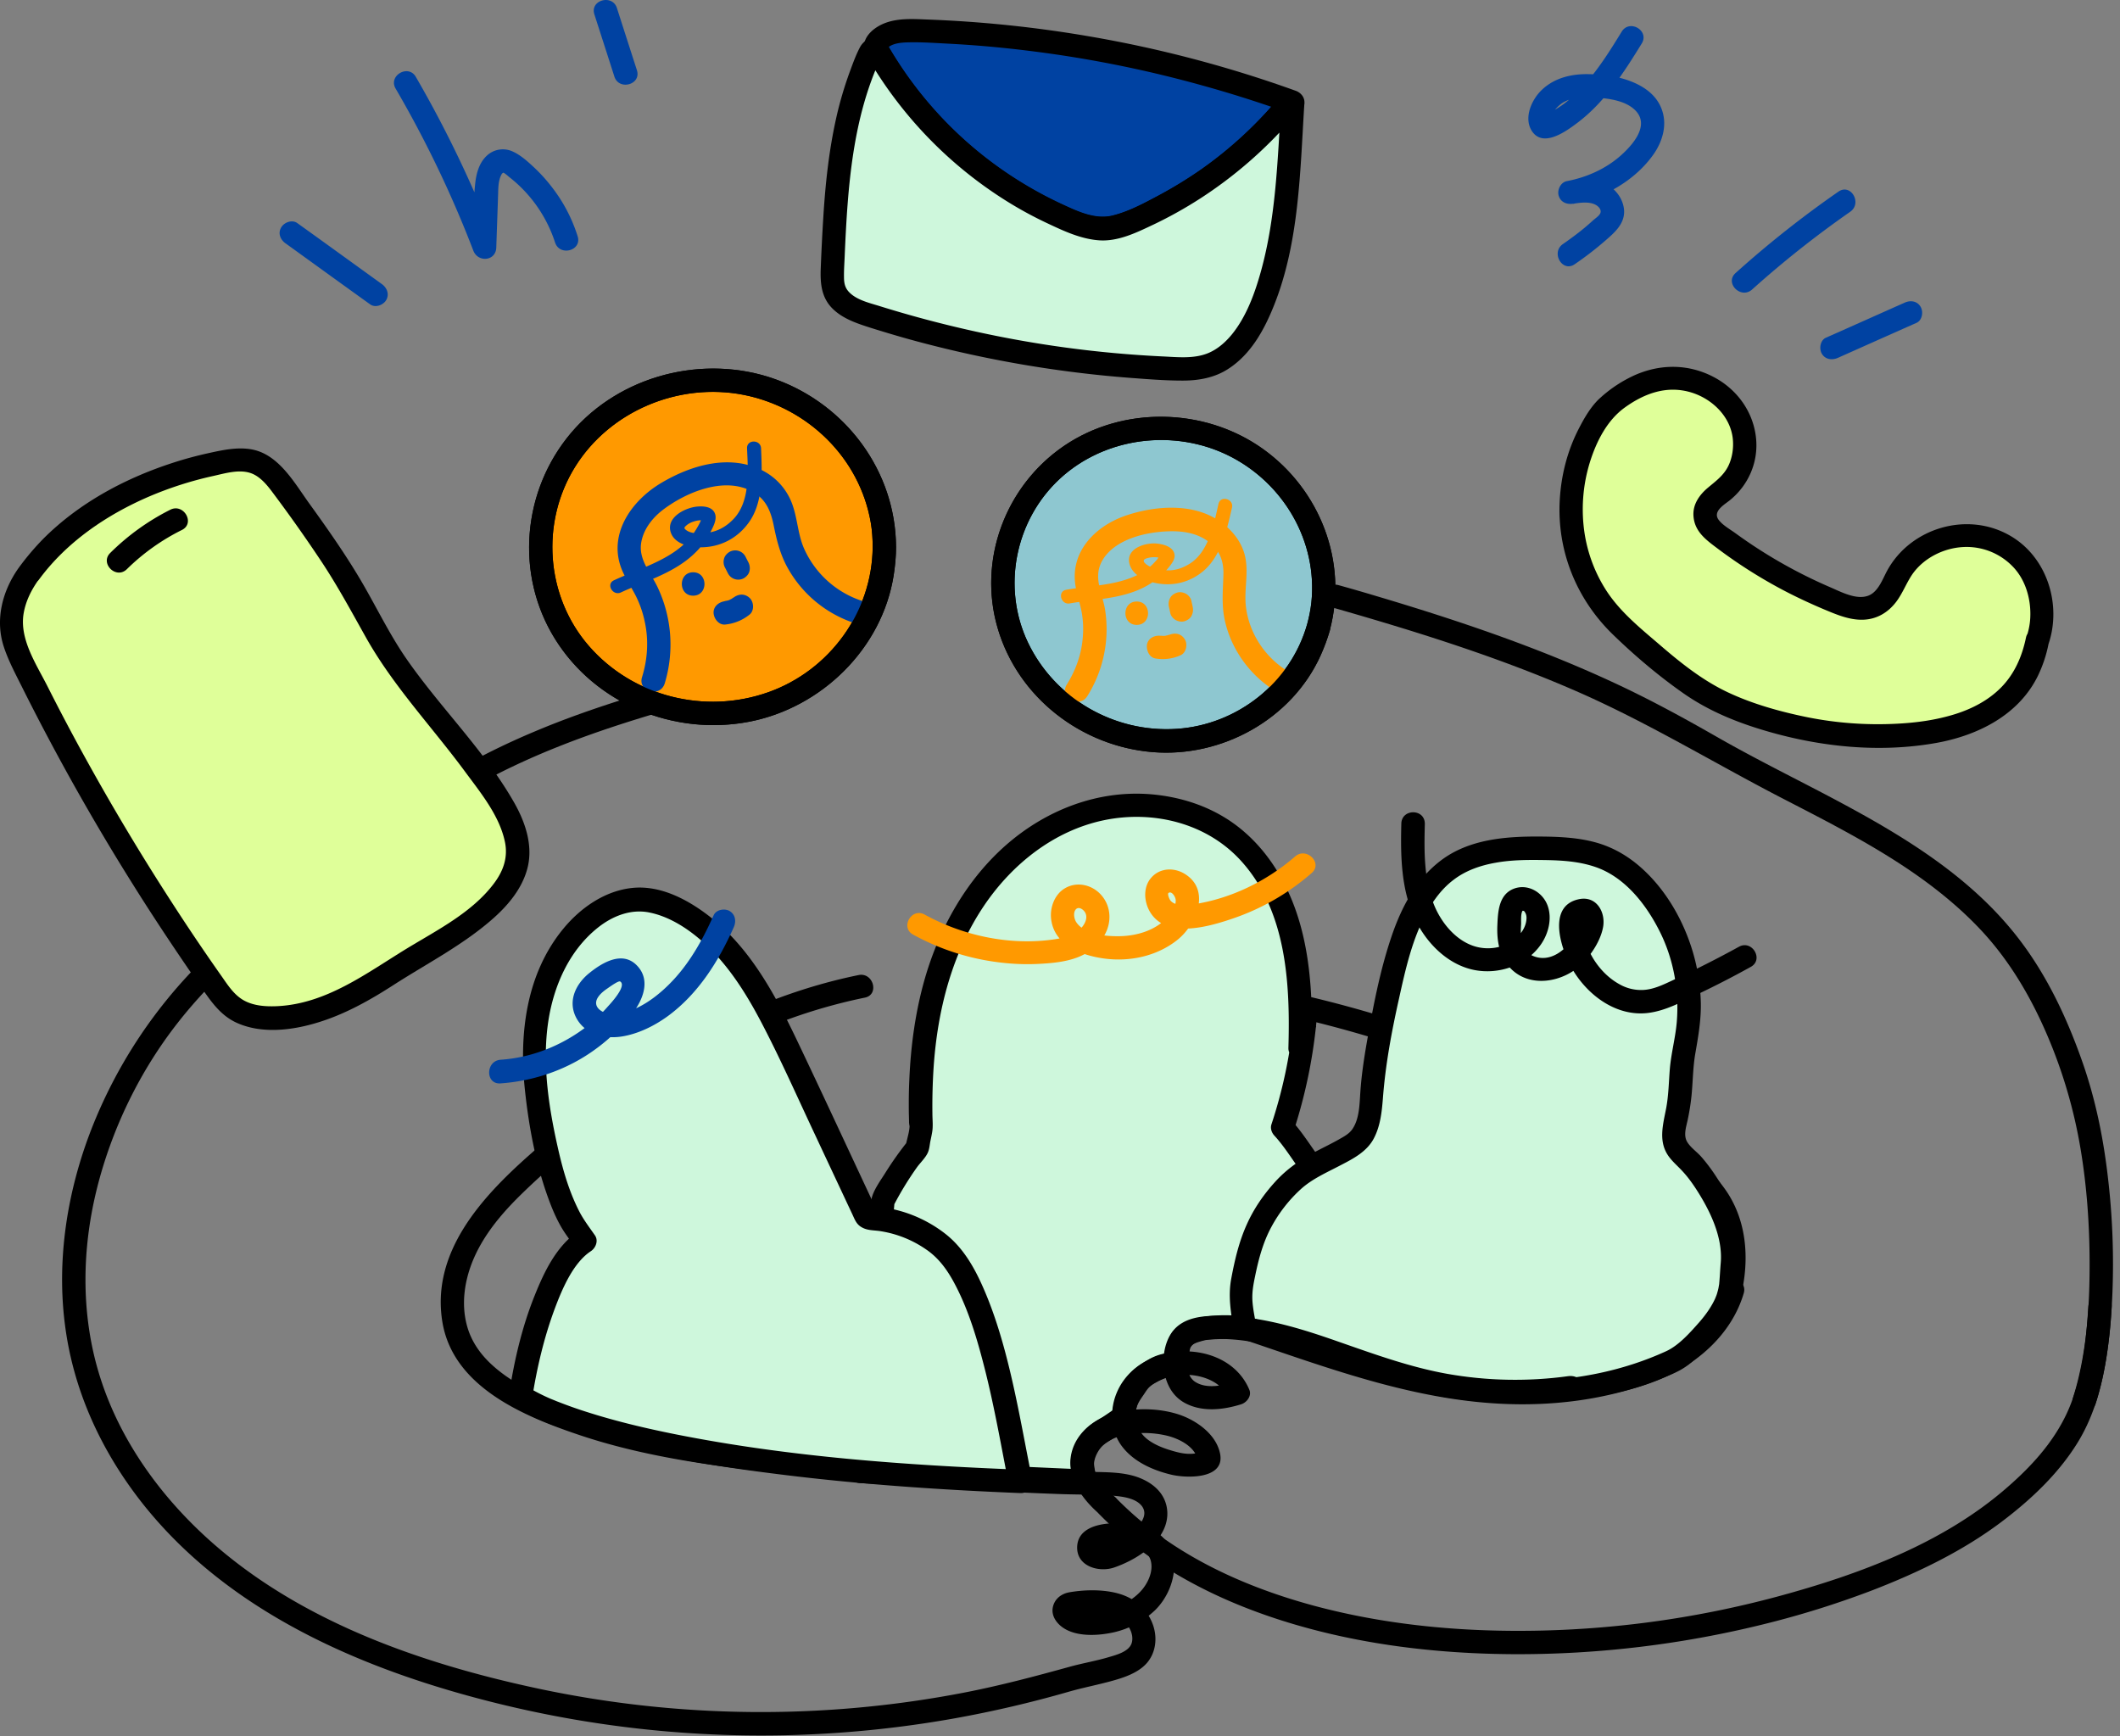
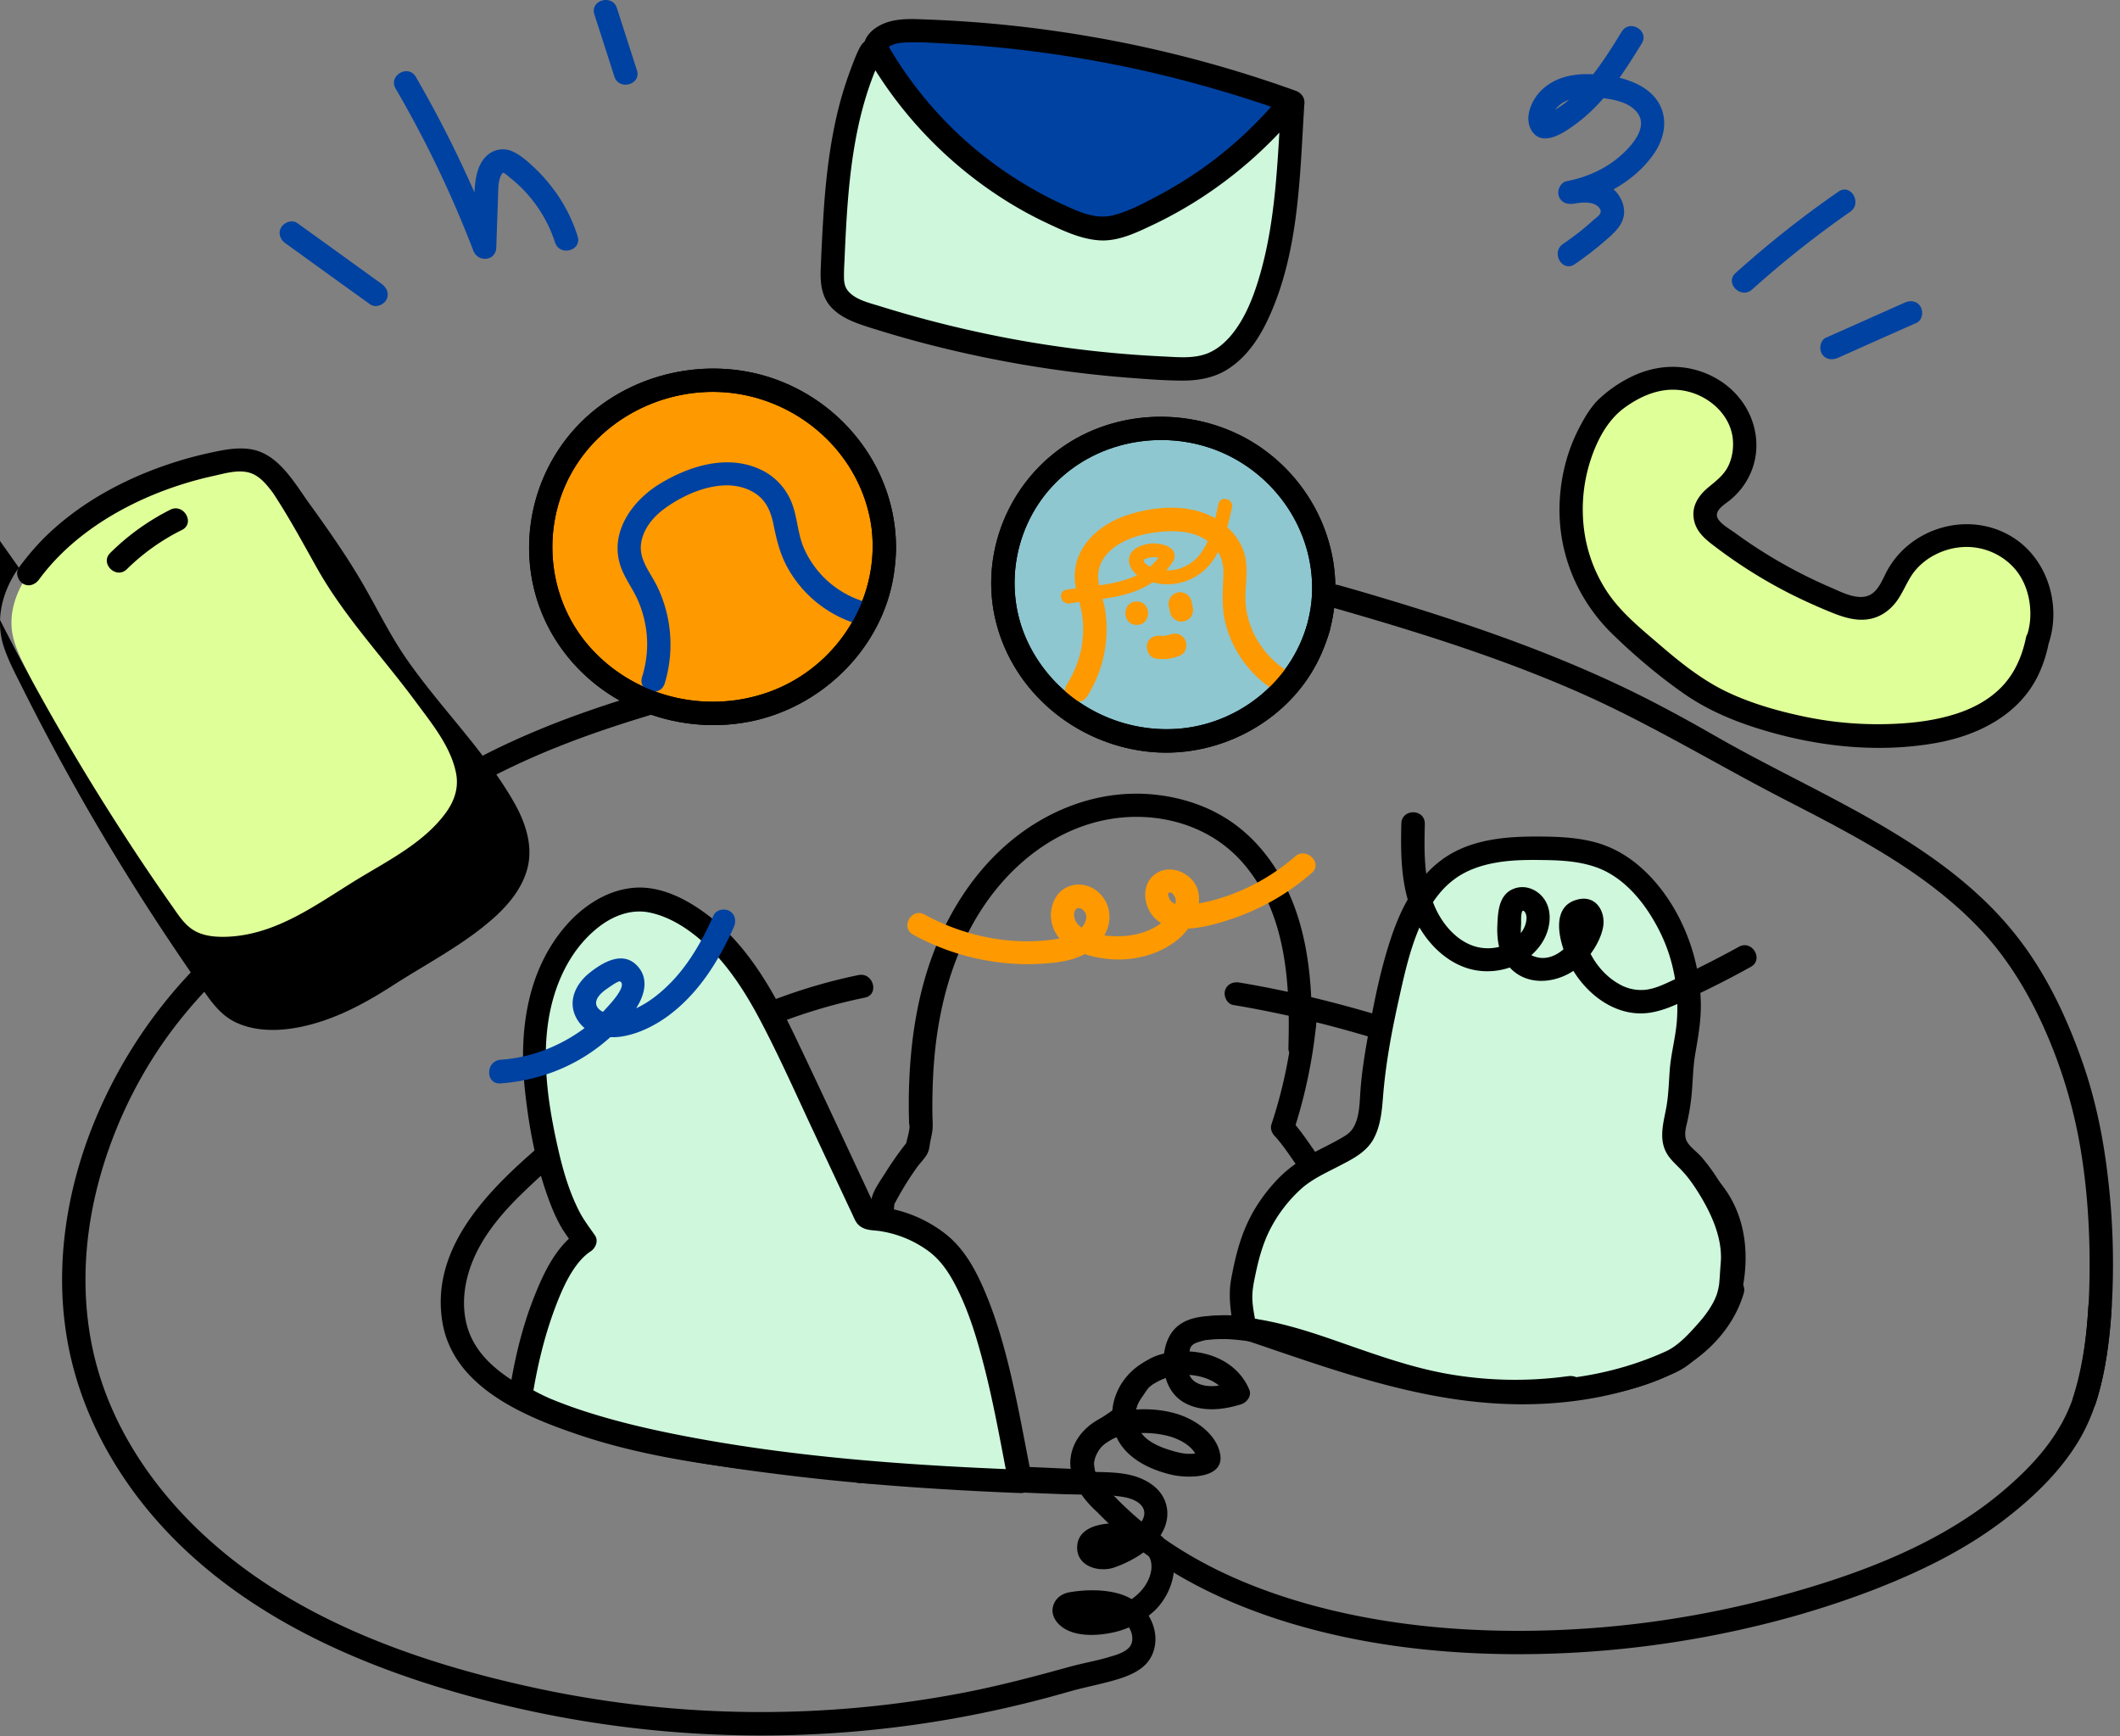
<svg xmlns="http://www.w3.org/2000/svg" width="149" height="122" fill="none">
  <rect width="100%" height="100%" fill="#808080" stroke="none" />
  <path d="M110.946 98.341c2.562-.357 5.181-.901 7.423-2.272 1.943-1.192 3.538-2.976 4.186-5.182.3-1.014-1.286-1.455-1.586-.441-1.304 4.469-6.428 5.745-10.454 6.309-.442.065-.676.62-.573 1.014.132.478.563.638 1.004.572ZM51.212 47.016c-4.58 1.258-9.178 2.516-13.57 4.365-2.29.958-4.514 2.066-6.625 3.37-2.046 1.268-3.96 2.742-5.931 4.131-3.839 2.713-7.705 5.455-11.027 8.787a34.134 34.134 0 0 0-7.64 11.698C4.73 83.713 3.962 88.5 4.572 93.148c.6 4.638 2.58 8.891 5.471 12.543 6.138 7.726 15.644 11.735 24.982 14.035a77.347 77.347 0 0 0 32.086 1.032 80.269 80.269 0 0 0 8.005-1.868c.948-.272 1.914-.46 2.862-.713.91-.244 1.99-.573 2.628-1.305.657-.761.75-1.831.403-2.751-.403-1.061-1.23-1.774-2.308-2.103-1.089-.328-2.393-.31-3.51-.122-.582.094-1.06.451-1.192 1.042-.14.657.32 1.23.854 1.54.967.563 2.384.469 3.435.235a6.209 6.209 0 0 0 2.89-1.549c1.492-1.465 2.046-4.225.047-5.53-.929-.61-2.13-.638-3.2-.573-1.004.066-2.271.413-2.318 1.634-.056 1.389 1.53 1.831 2.6 1.464 1.004-.347 2.036-.92 2.787-1.68.713-.723 1.135-1.699.873-2.723-.263-1.013-1.117-1.633-2.056-1.962-1.023-.347-2.14-.328-3.2-.356a309.11 309.11 0 0 1-4.082-.141 252.632 252.632 0 0 1-16.855-1.268c-5.114-.553-10.285-1.22-15.165-2.938-2.112-.742-4.383-1.652-6.053-3.192-.807-.742-1.436-1.643-1.727-2.704-.3-1.07-.272-2.206-.019-3.285.554-2.366 2.102-4.29 3.81-5.962 1.718-1.68 3.576-3.239 5.48-4.713 3.698-2.863 7.743-5.379 12.088-7.135a38.178 38.178 0 0 1 6.598-1.99c1.032-.206.6-1.793-.441-1.586-8.794 1.793-16.546 6.797-23.171 12.674-3.35 2.976-6.86 6.806-6.09 11.66.731 4.618 5.752 6.684 9.656 7.998 4.617 1.549 9.479 2.178 14.302 2.722a247.703 247.703 0 0 0 15.654 1.258c1.332.066 2.665.123 3.988.169 1.192.038 2.393.019 3.576.113.647.056 1.576.169 1.999.732.431.582-.047 1.221-.498 1.615-.666.592-1.492.93-2.318 1.183-.01 0-.122-.038-.103-.047 0 0 .019.207.01.197.018.019.15-.037.215-.056.413-.122.901-.094 1.323-.085.77.01 1.755.16 1.99 1.024.206.769-.225 1.652-.75 2.196-.667.695-1.596 1.127-2.544 1.277a4.668 4.668 0 0 1-1.305.019c-.187-.028-.403-.131-.581-.141-.216-.009-.085-.375-.188.169-.066.338-.075.272.197.254.995-.075 2.159-.188 3.069.338.525.3.938 1.032.77 1.652-.179.657-1.183.882-1.746 1.051-.854.244-1.727.395-2.581.629-2.478.686-4.955 1.343-7.48 1.831a75.206 75.206 0 0 1-29.89-.282c-8.896-1.896-18.074-5.182-24.568-11.81-2.881-2.938-5.19-6.496-6.363-10.467-1.239-4.187-1.154-8.666-.103-12.88 1.05-4.188 2.993-8.206 5.659-11.614 2.674-3.426 6.043-6.233 9.525-8.806 1.746-1.295 3.538-2.544 5.312-3.802 1.867-1.323 3.697-2.685 5.677-3.83 3.951-2.281 8.23-3.858 12.576-5.173 2.017-.61 4.044-1.164 6.072-1.718 1.032-.253.6-1.83-.423-1.558Z" fill="black" />
  <path d="M20.062 17.097c1.98 1.427 3.96 2.863 5.95 4.29.356.263.91.066 1.126-.29.244-.414.066-.864-.291-1.127-1.98-1.427-3.96-2.864-5.95-4.29-.356-.263-.91-.066-1.126.29-.253.414-.075.864.29 1.127Zm7.743-10.872a78.32 78.32 0 0 1 5.462 11.388c.32.845 1.577.751 1.614-.216.038-1.201.085-2.412.123-3.614.018-.46 0-.976.187-1.408.028-.066.075-.17.132-.207.047-.037.093-.037.028-.037.094 0 .375.262.46.328a9.571 9.571 0 0 1 3.2 4.581c.328 1.005 1.914.573 1.586-.44a10.99 10.99 0 0 0-1.727-3.343 11.551 11.551 0 0 0-1.276-1.436c-.45-.423-.967-.902-1.54-1.164a1.648 1.648 0 0 0-1.876.319c-.517.507-.704 1.23-.78 1.924-.159 1.474-.121 2.995-.168 4.488.535-.075 1.08-.15 1.614-.216a81.548 81.548 0 0 0-5.621-11.773c-.526-.91-1.952-.084-1.418.826Zm13.968-5.22c.469 1.455.938 2.91 1.407 4.375.32 1.005 1.905.573 1.586-.441-.469-1.455-.938-2.91-1.407-4.375-.32-.995-1.905-.563-1.586.441Zm72.204 1.22c-.723 1.183-1.464 2.366-2.356 3.427-.441.516-.92 1.004-1.436 1.436a6.328 6.328 0 0 1-.769.545 4.159 4.159 0 0 1-.441.253c-.085.047-.169.094-.263.132-.207.075-.169.093.094.065l.291.291c-.244-.338.478-.995.722-1.145.591-.366 1.295-.413 1.971-.385 1.032.038 2.515.16 3.238 1.014.891 1.06-.366 2.413-1.145 3.098-1.061.93-2.384 1.511-3.764 1.774-.431.085-.685.61-.572 1.014.131.47.572.639 1.014.573.469-.066 1.051-.16 1.501.037.235.094.526.357.413.63-.084.197-.385.384-.535.525a17.43 17.43 0 0 1-.638.554c-.469.385-.957.742-1.455 1.089-.863.591-.047 2.018.826 1.418a23.297 23.297 0 0 0 2.168-1.672c.648-.563 1.361-1.182 1.304-2.121-.056-.807-.61-1.54-1.342-1.878-.854-.394-1.783-.281-2.684-.16.151.526.291 1.052.442 1.587 2.186-.403 4.354-1.643 5.649-3.473.685-.977 1.014-2.207.516-3.333-.394-.901-1.21-1.455-2.102-1.803-.938-.366-1.999-.497-2.994-.506-1.173-.02-2.346.253-3.228 1.07-.741.676-1.351 2.009-.723 2.948.77 1.136 2.309.056 3.088-.526 1.99-1.465 3.341-3.568 4.617-5.642.563-.911-.854-1.737-1.407-.836Zm9.164 18.122a71.65 71.65 0 0 1 6.897-5.464c.864-.6.047-2.018-.825-1.417a73.074 73.074 0 0 0-7.226 5.717c-.798.704.366 1.868 1.154 1.164Zm6.029 4.803c1.839-.818 3.678-1.644 5.527-2.46.404-.179.498-.77.291-1.127-.244-.413-.713-.479-1.126-.291-1.839.817-3.679 1.643-5.528 2.46-.403.178-.497.77-.29 1.126.244.413.722.47 1.126.291Z" fill="#0042A2" />
  <path d="M143.188 45.046c.835-2.375.066-5.924-3.219-7.107-2.318-.835-5.152.141-6.438 2.244-.516.854-.863 1.906-1.745 2.356-.854.432-1.887.122-2.778-.244a34.814 34.814 0 0 1-8.578-4.975 1.567 1.567 0 0 1-.553-.827c-.282-1.07.741-1.586 1.445-2.196 1.361-1.192 1.67-3.352.854-4.966-.817-1.615-2.581-2.648-4.383-2.751-1.802-.113-3.509.873-4.87 2.065-3.285 3.915-3.332 10.177-.113 14.138.817 1.005 1.793 1.86 2.778 2.704 1.586 1.37 3.191 2.741 5.058 3.69 1.427.732 2.966 1.192 4.505 1.624a25.649 25.649 0 0 0 8.061.901c4.815-.216 9.019-1.784 9.976-6.656Z" fill="#DFFF99" />
  <path d="M143.975 45.262c.939-2.77-.094-6.093-2.665-7.595-3.003-1.765-7.029-.592-8.681 2.45-.328.61-.638 1.512-1.351 1.756-.826.29-1.877-.272-2.619-.592a34.427 34.427 0 0 1-6.691-3.811c-.375-.272-.882-.554-1.163-.92-.451-.582.319-1.042.732-1.361 1.351-1.07 2.074-2.732 1.876-4.46-.206-1.812-1.332-3.36-2.937-4.215-1.764-.939-3.735-.957-5.556-.16a9.284 9.284 0 0 0-2.458 1.615c-.639.573-1.127 1.427-1.511 2.178-.789 1.54-1.22 3.22-1.324 4.948-.215 3.605 1.164 7.013 3.745 9.51 1.52 1.474 3.181 2.882 4.908 4.093 1.774 1.248 3.745 2.056 5.828 2.666 3.866 1.136 8.005 1.559 11.993.845 2.91-.526 5.781-1.953 7.133-4.722a9.243 9.243 0 0 0 .741-2.225c.207-1.033-1.37-1.474-1.586-.441-.272 1.314-.807 2.544-1.755 3.501-.882.892-2.017 1.484-3.209 1.86-1.37.431-2.797.619-4.223.684a25.238 25.238 0 0 1-6.119-.45c-1.905-.385-3.885-.93-5.65-1.765-1.792-.845-3.331-2.084-4.823-3.37-1.38-1.183-2.835-2.357-3.801-3.915a10.34 10.34 0 0 1-1.492-4.272 11.209 11.209 0 0 1 .422-4.6c.45-1.445 1.201-2.948 2.449-3.849 1.417-1.023 3.022-1.596 4.749-1.042 1.417.46 2.656 1.652 2.844 3.183.075.647-.019 1.352-.301 1.943-.328.676-.873 1.07-1.436 1.54-.591.497-1.069 1.154-1.023 1.962.057 1.07.808 1.652 1.596 2.243a34.443 34.443 0 0 0 4.899 3.098c.872.451 1.764.864 2.674 1.249.854.357 1.765.751 2.712.732.986-.018 1.793-.497 2.375-1.267.45-.601.704-1.305 1.126-1.925.788-1.136 2.186-1.84 3.557-1.915a4.506 4.506 0 0 1 3.65 1.53c.77.892 1.108 2.103 1.089 3.249a4.771 4.771 0 0 1-.282 1.567c-.366 1.042 1.22 1.474 1.558.47Z" fill="black" />
  <path d="M90.853 7.172a85.034 85.034 0 0 0-26.436-5.004c-1.051-.028-2.29.056-2.863.93l-.018.234c3.012 5.38 7.855 9.707 13.542 12.101.854.357 1.764.686 2.693.62.666-.047 1.304-.291 1.914-.554a29.065 29.065 0 0 0 10.511-7.717" fill="#0042A2" />
  <path d="M91.075 6.383a85.203 85.203 0 0 0-14.593-3.84A85.957 85.957 0 0 0 65.127 1.37c-.976-.038-2.027-.103-2.956.263-.91.357-1.83 1.22-1.277 2.244.479.9 1.07 1.764 1.67 2.59a29.062 29.062 0 0 0 4.27 4.713 29.474 29.474 0 0 0 5.059 3.605c.891.507 1.82.948 2.768 1.352 1.202.507 2.422.892 3.736.648 1.229-.225 2.44-.883 3.537-1.455a28.642 28.642 0 0 0 3.22-1.934 30.166 30.166 0 0 0 5.62-5.032c.686-.798-.469-1.962-1.163-1.164a28.41 28.41 0 0 1-5.162 4.684 30.115 30.115 0 0 1-3.068 1.878c-1.004.535-2.074 1.108-3.182 1.38-1.21.3-2.44-.282-3.519-.78a27.55 27.55 0 0 1-2.843-1.52 27.356 27.356 0 0 1-9.591-9.932c.037.14.075.272.112.413.01-.075.019-.16.019-.235l-.113.413c.338-.479 1.108-.516 1.643-.526.91-.019 1.83.047 2.74.094 1.98.103 3.96.282 5.931.535a83.006 83.006 0 0 1 11.627 2.32 85.37 85.37 0 0 1 6.438 2.036c.413.15.901-.169 1.014-.572.112-.451-.169-.855-.582-1.005Z" fill="black" />
  <path d="M90.853 7.37c-.254 4.047-.46 9.248-1.802 13.069-.789 2.243-2.037 4.675-4.336 5.304-.741.206-1.53.188-2.309.16a80.1 80.1 0 0 1-21.34-3.765c-.976-.31-2.055-.751-2.43-1.7-.179-.45-.16-.957-.142-1.445.216-5.248.47-10.665 2.722-15.415l.3-.235c3.013 5.38 7.855 9.707 13.542 12.101.854.357 1.765.685 2.694.62.666-.047 1.304-.291 1.914-.554a29.063 29.063 0 0 0 10.51-7.717" fill="#CEF7DC" />
  <path d="M90.035 7.37c-.244 3.878-.357 7.84-1.39 11.613-.43 1.568-1.022 3.23-2.054 4.506-.46.564-1.033 1.07-1.718 1.343-.995.394-2.13.263-3.172.216a78.411 78.411 0 0 1-13.382-1.803 80.896 80.896 0 0 1-6.504-1.736c-.722-.226-1.66-.432-2.186-1.033-.254-.291-.31-.62-.31-.995-.01-.554.038-1.108.056-1.662.207-4.675.535-9.52 2.562-13.819l-.29.291a6.15 6.15 0 0 0 .3-.235c-.376-.094-.751-.197-1.126-.29a29.176 29.176 0 0 0 9.684 10.213 27.234 27.234 0 0 0 3.079 1.7c1.154.544 2.364 1.117 3.66 1.21 1.36.095 2.655-.553 3.847-1.116a29.452 29.452 0 0 0 3.276-1.831 30.158 30.158 0 0 0 6.4-5.558c.685-.798-.47-1.962-1.164-1.164a28.421 28.421 0 0 1-5.161 4.685 30.142 30.142 0 0 1-3.07 1.877c-1.003.535-2.073 1.108-3.18 1.38-1.211.3-2.44-.281-3.52-.779a27.567 27.567 0 0 1-2.843-1.52 27.361 27.361 0 0 1-9.591-9.933c-.197-.348-.77-.564-1.127-.291-.262.206-.506.375-.666.676-.29.544-.507 1.154-.722 1.736a25.83 25.83 0 0 0-.976 3.352c-.498 2.262-.742 4.572-.883 6.881a146.175 146.175 0 0 0-.178 3.54c-.047 1.08.038 2.112.864 2.9.722.695 1.708 1.014 2.646 1.315 1.201.375 2.402.732 3.622 1.051a82.055 82.055 0 0 0 14.547 2.46c1.248.094 2.505.197 3.763.197 1.117 0 2.224-.197 3.172-.807 1.623-1.033 2.571-2.789 3.256-4.516 1.755-4.412 1.82-9.37 2.112-14.044.075-1.07-1.568-1.061-1.633-.01Z" fill="black" />
  <path d="M50.067 50.15c6.675 0 12.087-5.246 12.087-11.716 0-6.471-5.412-11.717-12.087-11.717-6.676 0-12.087 5.246-12.087 11.717 0 6.47 5.411 11.716 12.087 11.716Z" fill="#F90" />
  <path d="M61.334 38.433c-.028 4.582-3.04 8.694-7.339 10.215-4.448 1.577-9.515.31-12.612-3.258-3.032-3.492-3.398-8.675-.958-12.59 2.46-3.942 7.31-5.942 11.844-5.05 4.504.892 8.155 4.43 8.934 8.993.094.554.131 1.127.131 1.69.01 1.061 1.652 1.061 1.642 0-.028-5.323-3.519-9.998-8.483-11.782-5.002-1.793-10.896-.3-14.35 3.765-3.434 4.046-3.96 9.951-1.135 14.486 2.853 4.581 8.38 6.825 13.636 5.82 5.077-.976 9.347-5.126 10.164-10.28.103-.666.169-1.333.169-2.009.009-1.051-1.633-1.051-1.643 0Z" fill="black" />
  <path d="M46.717 48.033a9.404 9.404 0 0 0-.488-6.74c-.46-.996-1.333-1.916-1.173-3.09.14-.995.807-1.83 1.586-2.412 1.604-1.202 4.213-2.29 6.156-1.286.994.516 1.36 1.342 1.576 2.403.207 1.023.441 1.98.93 2.9a8.38 8.38 0 0 0 5.19 4.113c1.022.272 1.454-1.315.44-1.587a6.77 6.77 0 0 1-4.392-3.717c-.45-.977-.478-2.056-.816-3.06a4.3 4.3 0 0 0-2.224-2.536c-2.3-1.107-4.946-.319-7.03.92-2.12 1.258-3.81 3.671-2.73 6.178.262.6.628 1.145.929 1.727.3.592.516 1.22.647 1.859.282 1.296.197 2.629-.197 3.896-.3 1.014 1.276 1.446 1.596.432Z" fill="#0042A2" />
-   <path d="M48.717 41.862c1.06 0 1.06-1.643 0-1.643s-1.06 1.643 0 1.643Zm2.251-1.952c.075.14.14.281.216.422a.814.814 0 0 0 1.117.291c.178-.113.328-.282.375-.488a.909.909 0 0 0-.084-.63c-.075-.14-.141-.28-.216-.422a.813.813 0 0 0-1.117-.29c-.178.112-.328.281-.375.488a.828.828 0 0 0 .084.629Zm.002 3.98a3.205 3.205 0 0 0 1.717-.704c.338-.273.3-.883 0-1.164-.357-.329-.798-.291-1.164 0 .131-.104-.103.065-.131.075-.028.018-.226.103-.066.047-.066.028-.14.047-.206.065-.038.01-.338.057-.141.038-.422.047-.845.347-.826.826.019.404.366.864.816.817Zm-7.333-2.254c1.53-.713 3.181-1.192 4.551-2.215.713-.535 1.323-1.193 1.727-1.99.188-.376.507-.92.328-1.352-.187-.47-.779-.517-1.22-.48-.825.066-2.186.724-1.895 1.766.244.863 1.342 1.098 2.111 1.098 1.39 0 2.6-.638 3.398-1.755 1.032-1.446.92-3.521.853-5.201-.028-.63-1.013-.639-.985 0 .066 1.586.244 3.727-.957 4.975-.544.563-1.154.892-1.943.977-.422.046-1.023.065-1.38-.207-.178-.132-.14-.188.02-.329a1.39 1.39 0 0 1 .375-.225c.244-.094.685-.216.91-.056-.075-.094-.15-.197-.225-.291.047.14-.263.666-.385.863a4.728 4.728 0 0 1-.62.808c-.459.479-1.013.864-1.595 1.183-1.135.629-2.383 1.032-3.556 1.577-.582.272-.075 1.117.488.854Z" fill="#0042A2" />
  <path d="M93.663 42.697c5.781 1.653 11.543 3.446 17.061 5.85 5.002 2.177 9.648 5.022 14.49 7.528 4.89 2.526 9.967 5.07 13.824 9.088 2.102 2.187 3.65 4.797 4.842 7.576a34.874 34.874 0 0 1 2.346 7.99c.451 2.684.638 5.416.638 8.13 0 2.581-.15 5.19-.722 7.716a18.99 18.99 0 0 1-.441 1.634c-.319 1.014 1.257 1.445 1.586.441.779-2.44 1.06-5.05 1.173-7.604a52 52 0 0 0-.338-8.543c-.319-2.657-.854-5.239-1.727-7.764-1.088-3.127-2.515-6.187-4.551-8.816-3.51-4.543-8.568-7.472-13.57-10.101-2.562-1.343-5.153-2.629-7.658-4.065-2.346-1.343-4.711-2.629-7.161-3.765-5.424-2.525-11.092-4.43-16.817-6.13-.845-.254-1.69-.498-2.534-.732-1.023-.31-1.454 1.276-.44 1.567Zm-6.987 27.931c5.818.967 11.486 2.657 16.976 4.788a126.485 126.485 0 0 1 8.052 3.464c2.497 1.165 5.077 2.404 7.076 4.347 1.051 1.014 1.821 2.206 2.131 3.643.309 1.464.112 2.994-.319 4.412-.31 1.014 1.276 1.446 1.586.441.816-2.713.75-5.792-.948-8.167-1.689-2.366-4.317-3.934-6.87-5.21-5.48-2.742-11.233-5.089-17.099-6.882-3.331-1.014-6.719-1.84-10.154-2.413-.44-.075-.882.113-1.013.573-.103.385.14.93.582 1.004Z" fill="black" />
-   <path d="M92.052 81.818c-.563-.77-1.117-1.54-1.68-2.31l-.235-.253a33.965 33.965 0 0 0 1.558-7.35l-.338 1.746c.085-2.676.028-5.38-.619-7.97-.647-2.592-1.952-5.089-4.017-6.779-3.256-2.675-8.099-2.957-11.937-1.21-3.838 1.745-6.691 5.256-8.258 9.171-1.567 3.915-1.943 8.215-1.802 12.43l-.263 1.38A22.045 22.045 0 0 0 62.04 84.4l-1.614 18.992 15.813.713-.188-1.117c-.028-.46.103-.873.32-1.258.346-.582.75-1.023 1.257-1.23l1.37-.938c-.028-.573.094-1.09.394-1.559l.61-.901c.3-.329.591-.545.882-.667.554-.431 1.22-.572 1.933-.591-.093-.948-.009-1.718.545-2.028.704-.338 1.332-.526 1.82-.479a12.13 12.13 0 0 1 2.262-.009l4.608-11.51Z" fill="#CEF7DC" />
  <path d="M92.758 81.405c-.666-.91-1.276-1.905-2.046-2.731.075.262.14.535.216.797a35.943 35.943 0 0 0 1.586-7.566c.094-.92-1.436-1.127-1.614-.216l-.338 1.746c.535.075 1.08.15 1.614.216.122-4.197-.122-8.609-2.327-12.298-.958-1.606-2.262-3.005-3.876-3.962-1.558-.93-3.35-1.436-5.152-1.577-3.67-.282-7.217 1.089-9.986 3.464-2.862 2.46-4.786 5.877-5.827 9.472-.667 2.31-.995 4.723-1.098 7.126a35.042 35.042 0 0 0-.038 1.718c0 .282 0 .573.01.854 0 .141.009.282.009.432 0 .066.038.338.038.225-.01.442-.179.92-.263 1.362.075-.122.14-.245.216-.367a23.298 23.298 0 0 0-1.661 2.329c-.357.572-.92 1.314-.995 1.99-.028.244-.038.479-.066.723-.122 1.39-.235 2.788-.357 4.178l-.957 11.303c-.075.929-.16 1.849-.234 2.778-.038.46.413.808.825.827l13.852.619 1.97.085c.583.028.874-.545.79-1.042-.048-.31-.114-.62-.151-.93-.038-.319.15-.817.45-1.201.254-.32.564-.451.892-.676.32-.226.648-.442.967-.667.075-.056.15-.103.225-.16.46-.328.338-.675.413-1.164.065-.413.3-.732.525-1.06.254-.376.357-.573.723-.789.591-.338 1.042-.554 1.736-.582.413-.019.863-.366.826-.826-.028-.338-.132-.873.047-1.202.122-.225.544-.32.816-.404.394-.112.798-.103 1.201-.122a12.04 12.04 0 0 1 1.746.028c.385.029.666-.281.788-.6 1.342-3.361 2.684-6.713 4.026-10.074.188-.478.385-.957.573-1.436.169-.413-.178-.901-.573-1.014-.469-.131-.844.16-1.013.573-1.342 3.36-2.684 6.712-4.026 10.073-.188.479-.385.958-.573 1.437.263-.198.526-.404.789-.601-1.305-.104-2.75-.132-3.98.375-.6.254-1.05.545-1.304 1.174-.225.563-.216 1.192-.169 1.793l.826-.826c-.732.028-1.464.15-2.102.535-.544.328-1.07.648-1.445 1.173-.62.873-1.117 1.7-1.08 2.826.132-.235.273-.47.404-.714-.338.235-.676.47-1.014.695-.488.338-1.004.582-1.398 1.052-.61.732-1.06 1.643-.91 2.619.056.375.122.742.188 1.117l.788-1.042-13.852-.62-1.97-.084.825.826c.179-2.14.366-4.28.545-6.421l.872-10.233.197-2.347c-.037.14-.075.272-.112.413a22.602 22.602 0 0 1 1.689-2.779c.253-.347.685-.742.807-1.155.066-.206.085-.432.122-.638.047-.225.094-.441.132-.667.075-.431.018-.873.018-1.305a41.97 41.97 0 0 1 .085-3.257c.272-4 1.285-8.008 3.547-11.36 1.98-2.929 4.918-5.266 8.418-5.999 3.472-.722 7.245.198 9.657 2.873 3.19 3.53 3.444 8.618 3.313 13.125-.029.91 1.435 1.136 1.614.216l.338-1.747c-.535-.075-1.08-.15-1.615-.216a33.609 33.609 0 0 1-1.53 7.126c-.093.281.02.591.217.798.657.713 1.2 1.596 1.783 2.394.262.357.713.535 1.126.29.338-.187.535-.74.272-1.098ZM61.334 38.433c-.028 4.582-3.04 8.694-7.339 10.215-4.448 1.577-9.515.31-12.612-3.258-3.032-3.492-3.398-8.675-.958-12.59 2.46-3.942 7.31-5.942 11.844-5.05 4.504.892 8.155 4.43 8.934 8.993.094.554.131 1.127.131 1.69.01 1.061 1.652 1.061 1.642 0-.028-5.323-3.519-9.998-8.483-11.782-5.002-1.793-10.896-.3-14.35 3.765-3.434 4.046-3.96 9.951-1.135 14.486 2.853 4.581 8.38 6.825 13.636 5.82 5.077-.976 9.347-5.126 10.164-10.28.103-.666.169-1.333.169-2.009.009-1.051-1.633-1.051-1.643 0Z" fill="black" />
  <path d="M64.17 65.678a16.716 16.716 0 0 0 5.754 1.915c.994.141 1.99.197 2.993.15.957-.046 1.98-.13 2.881-.488.901-.366 1.652-.995 2.009-1.915.337-.882.168-1.868-.507-2.544-.648-.648-1.661-.845-2.459-.366-.685.404-1.023 1.258-.976 2.028.14 2 2.243 2.741 3.942 2.929 1.745.188 3.575-.235 4.955-1.343 1.342-1.08 2.365-3.52.478-4.647-.741-.44-1.698-.403-2.299.254-.591.638-.554 1.624-.16 2.356 1.098 2.01 4.12 1.136 5.81.563a16.469 16.469 0 0 0 5.602-3.22c.798-.694-.366-1.849-1.163-1.164-2 1.737-4.543 2.986-7.18 3.37-.469.066-1.191.141-1.557-.234-.113-.113-.254-.498-.17-.563.226-.179.498.281.507.478.038.554-.403 1.07-.779 1.427-.816.76-1.97 1.09-3.068 1.127-.967.028-2.572-.085-3.154-1.005-.14-.234-.206-.629-.037-.854.206-.272.563-.019.685.216.216.413-.094.91-.404 1.192-.46.423-1.126.573-1.726.667-3.107.47-6.41-.226-9.15-1.728-.92-.525-1.746.892-.826 1.4Z" fill="#F90" />
  <path d="M71.726 104.103c-.826-4.112-1.99-11.867-4.655-15.594-1.248-1.755-3.885-2.882-5.884-2.9l-.281-.16c-1.718-3.671-3.445-7.332-5.162-11.003-1.877-4-3.989-8.252-7.855-10.374-.985-.535-2.083-.93-3.2-.863-1.154.065-2.243.6-3.144 1.314-2.14 1.68-3.36 4.328-3.773 7.022-.412 2.695-.084 5.436.432 8.111.422 2.216.986 4.44 2.112 6.384l.816 1.164c-2.186 1.409-3.82 6.394-4.514 10.9-.019-.01 6.194 4.872 35.108 5.999Z" fill="#CEF7DC" />
  <path d="M72.525 103.887c-.6-2.986-1.107-6-1.896-8.938-.422-1.567-.929-3.126-1.595-4.609-.61-1.361-1.38-2.676-2.571-3.614-1.483-1.165-3.379-1.897-5.274-1.934.14.037.272.075.412.112-.093-.056-.187-.103-.281-.16l.29.292c-1.886-4.018-3.744-8.046-5.658-12.054-1.511-3.145-3.256-6.375-6.063-8.562-1.52-1.183-3.453-2.225-5.443-2.019-1.933.197-3.65 1.4-4.86 2.873-2.6 3.164-3.117 7.36-2.694 11.322.253 2.366.685 4.788 1.445 7.05.328.967.713 1.972 1.258 2.835.253.395.535.76.797 1.146.094-.376.197-.751.291-1.127-1.567 1.042-2.44 2.882-3.115 4.572-.873 2.178-1.418 4.497-1.774 6.816-.038.272-.028.61.216.798 1.182.92 2.74 1.436 4.129 1.906 4.992 1.699 10.295 2.497 15.513 3.126 5.33.638 10.698.995 16.066 1.211 1.06.037 1.051-1.605 0-1.643-8.108-.319-16.273-.901-24.24-2.488-2.112-.422-4.214-.92-6.26-1.577a30.451 30.451 0 0 1-1.961-.695c-.132-.047-.254-.103-.376-.15-.234-.094.15.066-.028-.01-.056-.028-.122-.046-.178-.074a13.913 13.913 0 0 1-1.417-.713c-.094-.057-.45-.32-.085-.038.075.262.141.535.216.797.338-2.177.845-4.346 1.614-6.402.526-1.399 1.295-3.192 2.515-4 .348-.225.563-.741.291-1.126-.366-.526-.76-1.042-1.06-1.605-.685-1.315-1.117-2.732-1.455-4.168-.694-2.986-1.22-6.187-.76-9.248.376-2.487 1.455-4.957 3.444-6.562 1.042-.845 2.365-1.38 3.707-1.089 1.258.263 2.43.976 3.407 1.793 1.924 1.606 3.284 3.755 4.439 5.962 1.37 2.619 2.562 5.332 3.82 7.998.684 1.465 1.379 2.939 2.064 4.403.169.366.347.732.516 1.099.15.328.263.629.582.826.44.281.91.225 1.407.31a7.73 7.73 0 0 1 3.182 1.286c.854.582 1.436 1.38 1.924 2.272 1.07 1.971 1.698 4.168 2.243 6.336.544 2.188.957 4.403 1.38 6.619l.253 1.324c.244.985 1.83.554 1.623-.479Z" fill="black" />
  <path d="M35.17 76.138c2.422-.169 4.777-.995 6.73-2.44a12.851 12.851 0 0 0 2.58-2.516c.732-.958 1.267-2.338.272-3.343-1.013-1.032-2.411-.197-3.322.536-.929.741-1.52 1.905-.976 3.06.582 1.23 1.99 1.605 3.238 1.408 1.145-.178 2.271-.732 3.21-1.408 2.158-1.568 3.603-3.877 4.673-6.28.178-.404.113-.883-.29-1.127-.348-.207-.94-.113-1.127.291-.713 1.596-1.577 3.173-2.76 4.469-1.069 1.173-2.73 2.497-4.41 2.469-.61-.01-1.389-.46-.976-1.146.169-.272.432-.478.695-.657.15-.103.77-.554.882-.478.488.3-.667 1.54-.864 1.755a10.68 10.68 0 0 1-2.008 1.784c-1.642 1.126-3.557 1.83-5.546 1.962-1.051.094-1.06 1.737 0 1.661Z" fill="#0042A2" />
  <path d="M77.308 106.46c3.5 3.568 8.052 5.924 12.782 7.426 5.293 1.681 10.895 2.347 16.432 2.366a71.935 71.935 0 0 0 17.23-2.056 65.087 65.087 0 0 0 7.93-2.469c3.163-1.23 6.26-2.722 8.981-4.769 2.046-1.54 4.008-3.38 5.359-5.577 1.323-2.15 1.877-4.628 2.177-7.106.103-.808.169-1.624.216-2.432.066-1.051-1.577-1.051-1.642 0-.16 2.535-.451 5.23-1.539 7.539-.948 1.999-2.422 3.624-4.083 5.079-4.514 3.98-10.473 6.186-16.207 7.735a70.093 70.093 0 0 1-16.517 2.394c-5.386.132-10.83-.338-16.047-1.736-4.599-1.24-9.113-3.23-12.707-6.403a27.835 27.835 0 0 1-1.21-1.145c-.733-.761-1.896.394-1.155 1.154Z" fill="black" />
  <path d="M87.49 93.328c-.159-.948-.412-2.056-.234-3.004.197-1.033.394-2.066.741-3.06.545-1.54 1.464-2.92 2.628-4.066 1.38-1.351 3.022-1.765 4.533-2.797 1.426-.967 1.126-3.455 1.398-5.201.357-2.29.807-4.563 1.351-6.806.714-2.91 1.774-6.037 4.336-7.586 1.764-1.07 3.942-1.183 6.006-1.173 1.605.009 3.257.093 4.721.76 1.163.535 2.139 1.417 2.946 2.413 2.347 2.9 3.304 6.872 2.534 10.514-.488 2.338-.15 3.108-.694 5.436-.141.6-.235 1.249.037 1.802.207.423.601.723.929 1.061 1.539 1.596 3.285 4.967 3.041 7.173-.197 1.718.328 3.257-3.885 6.721-5.678 2.714-13.139 3.577-23.771.038l-6.617-2.225Z" fill="#CEF7DC" />
  <path d="M88.278 93.113c-.094-.564-.216-1.117-.253-1.69-.038-.6.065-1.155.187-1.737.244-1.192.554-2.366 1.136-3.445a10.058 10.058 0 0 1 2.093-2.685c.816-.733 1.849-1.174 2.806-1.68.891-.46 1.84-.958 2.318-1.888.45-.863.553-1.84.629-2.797.178-2.366.61-4.675 1.126-6.985.46-2.084.938-4.253 1.989-6.14.469-.845 1.061-1.633 1.84-2.225.863-.666 1.905-1.023 2.965-1.21 1.136-.207 2.309-.207 3.463-.188 1.201.018 2.412.093 3.557.488 2.083.713 3.585 2.657 4.532 4.562.967 1.944 1.361 4.16 1.183 6.328-.094 1.108-.394 2.187-.488 3.295-.075.92-.085 1.83-.253 2.741-.226 1.192-.592 2.394.206 3.455.291.385.657.685.976 1.042.319.347.601.732.863 1.127.995 1.52 1.952 3.436 1.783 5.294-.037.432-.056.855-.093 1.287 0 .037-.01.084-.01.122-.019.206.038-.188 0 .028l-.056.32c-.028.13-.066.262-.103.393-.019.047-.028.094-.047.132-.01.028-.122.3-.057.15-.281.629-.685 1.192-1.135 1.709-.648.732-1.436 1.633-2.337 2.046-3.059 1.399-6.409 2.047-9.76 2.084-4.429.047-8.821-.91-13.016-2.31-1.98-.656-3.96-1.332-5.931-1.999-.226-.075-.441-.15-.667-.225-1.004-.338-1.435 1.248-.44 1.587 5.883 1.98 11.74 4.196 18.018 4.543 3.735.207 7.536-.253 11.045-1.596.404-.15.798-.319 1.192-.488.507-.225.92-.46 1.352-.826.835-.713 1.614-1.483 2.28-2.356a6.5 6.5 0 0 0 1.351-3.493c.038-.516.104-1.042.104-1.558 0-.995-.272-2.01-.629-2.93a14.4 14.4 0 0 0-1.52-2.919 12.098 12.098 0 0 0-.892-1.164c-.31-.357-.76-.657-1.004-1.06-.282-.47-.066-1.071.037-1.56.122-.581.216-1.163.273-1.755.093-.967.093-1.943.262-2.91.207-1.192.413-2.356.385-3.577a13.77 13.77 0 0 0-.544-3.492c-.657-2.244-1.896-4.422-3.651-5.98-.938-.836-2.017-1.456-3.228-1.784-1.248-.338-2.562-.394-3.848-.404-2.402-.018-4.992.17-6.982 1.671-1.773 1.333-2.806 3.333-3.5 5.398-.817 2.422-1.295 4.976-1.736 7.483-.198 1.145-.367 2.29-.442 3.445-.056.826-.065 1.83-.544 2.544-.225.347-.61.545-.957.742-.526.3-1.06.554-1.595.835-1.08.564-2.056 1.23-2.882 2.14-.807.883-1.501 1.888-1.989 2.977-.554 1.22-.854 2.497-1.098 3.802-.244 1.267-.028 2.44.178 3.699.075.441.61.685 1.014.573.431-.104.62-.554.544-.986Z" fill="black" />
  <path d="M98.49 57.877c-.056 2.272-.028 4.61.957 6.703.788 1.68 2.29 3.21 4.157 3.586 1.737.347 3.651-.31 4.683-1.774.545-.77.817-1.85.479-2.76-.357-.958-1.436-1.568-2.421-1.155-1.023.432-1.07 1.643-1.108 2.6-.037 1.024.132 2.066.826 2.864 1.38 1.577 3.848 1.108 5.18-.254.648-.666 1.258-1.614 1.427-2.534.188-1.061-.469-2.207-1.68-1.963-2.393.48-1.201 3.784-.366 5.108 1.098 1.746 3.041 3.145 5.19 2.891 1.267-.15 2.44-.807 3.575-1.352a67.1 67.1 0 0 0 3.66-1.887c.929-.507.103-1.924-.826-1.417a76.413 76.413 0 0 1-4.636 2.347c-.685.319-1.398.676-2.167.694a3.05 3.05 0 0 1-1.615-.413c-1.069-.591-1.895-1.652-2.308-2.797a6.49 6.49 0 0 1-.254-.92c-.018-.141-.056-.3-.028-.442.01-.037.075-.178.075-.187.01.056-.187-.141-.206-.132-.028.019-.009.122-.019.16-.131.29-.216.591-.375.873-.573 1.014-1.718 1.98-2.947 1.464-.516-.216-.751-.722-.826-1.248-.047-.32-.028-.657-.009-.977.009-.225-.038-.77.112-.957.066-.075-.028.01-.018.01.037 0 .103 0 .131.037.15.188.178.394.141.648-.066.507-.385.967-.779 1.286-.826.676-1.999.835-2.994.479-1.304-.47-2.28-1.728-2.759-2.986-.676-1.774-.647-3.699-.601-5.558.019-1.098-1.623-1.098-1.651-.037Zm-20.14 47.317c-.648-.582-1.596-1.521-1.474-2.479.131-.967 1.032-1.568 1.905-1.802 1.023-.282 2.233-.263 3.266-.01.835.207 1.99.78 2.14 1.747v-.442c.168-.131.196-.178.074-.131a1.916 1.916 0 0 1-.31.075c-.14.019-.28.019-.422.019-.366-.01-.722-.094-1.079-.197-.629-.179-1.295-.423-1.82-.836-.986-.779-1.033-2.122-.357-3.126.704-1.033 2.055-1.427 3.238-1.39 1.004.038 2.299.48 2.721 1.493.188-.338.385-.676.573-1.014-.845.273-1.971.526-2.778.028-.535-.328-.648-1.051-.591-1.68.075-.789.412-1.174 1.22-1.277 1.097-.15 2.29-.047 3.378.132 2.365.385 4.617 1.21 6.87 2.009 2.299.816 4.617 1.558 7.038 1.934 2.89.44 5.8.45 8.69.056.441-.056.676-.62.573-1.014-.132-.479-.573-.638-1.014-.573a27.344 27.344 0 0 1-8.437-.16c-2.646-.469-5.161-1.389-7.695-2.271-2.515-.883-5.087-1.69-7.77-1.793-1.192-.047-2.666-.075-3.604.779-.676.62-.93 1.633-.91 2.525.028 1.146.478 2.263 1.53 2.817 1.21.638 2.674.47 3.931.075.385-.122.751-.582.573-1.014-1.014-2.45-4.064-3.201-6.42-2.394-1.304.45-2.392 1.343-2.918 2.638-.488 1.192-.413 2.638.357 3.689.816 1.108 2.186 1.718 3.49 2.028 1.09.263 3.83.329 3.426-1.511-.29-1.343-1.651-2.3-2.88-2.713-1.362-.45-2.995-.48-4.383-.15-1.455.347-2.844 1.37-3.182 2.891-.366 1.633.713 3.136 1.877 4.168.798.742 1.961-.422 1.173-1.126Z" fill="black" />
  <path d="M92.668 44.063c1.596-5.842-1.994-11.913-8.018-13.56-6.024-1.648-12.202 1.752-13.799 7.594-1.596 5.841 1.994 11.912 8.018 13.56 6.024 1.647 12.202-1.753 13.799-7.594Z" fill="#8EC7D0" />
  <path d="M91.879 43.842c-1.155 4.13-4.909 7.097-9.179 7.379-4.364.29-8.568-2.113-10.454-6.074-1.849-3.878-.892-8.6 2.243-11.5 3.19-2.949 8.07-3.54 11.928-1.597 3.81 1.925 6.194 6 5.752 10.28a10.15 10.15 0 0 1-.29 1.512c-.273 1.023 1.313 1.455 1.585.44 1.286-4.806-.694-9.875-4.71-12.739-4.083-2.91-9.836-3.032-13.984-.197-4.11 2.807-6.062 8.018-4.645 12.815 1.427 4.853 5.875 8.28 10.877 8.693 4.852.404 9.77-2.29 11.806-6.769.262-.582.487-1.182.666-1.802.272-1.023-1.314-1.455-1.596-.441Z" fill="black" />
  <path d="M76.413 48.932a8.851 8.851 0 0 0 1.257-6.074c-.15-.958-.685-1.972-.413-2.948.254-.892 1.014-1.521 1.83-1.906.939-.441 2.056-.638 3.088-.666.976-.029 1.99.131 2.778.741.76.573 1.06 1.352 1.032 2.282-.028 1.089-.14 2.102.085 3.173.45 2.13 1.839 4.027 3.716 5.116.92.535 1.745-.882.826-1.417-1.643-.958-2.806-2.676-3.041-4.572-.15-1.193.207-2.394-.066-3.577-.234-1.005-.91-1.84-1.736-2.422-1.858-1.324-4.514-1.136-6.578-.451-2.13.704-3.96 2.479-3.614 4.882.094.647.32 1.267.442 1.905a6.59 6.59 0 0 1 .084 1.766c-.084 1.192-.488 2.328-1.126 3.342-.554.892.873 1.718 1.436.826Z" fill="#F90" />
  <path d="M79.893 43.916c1.06 0 1.06-1.643 0-1.643s-1.06 1.643 0 1.643Zm2.264-1.264c.028.14.066.291.094.432.037.197.206.394.375.488.178.103.432.15.629.084.197-.065.394-.187.488-.375a.915.915 0 0 0 .084-.629c-.028-.14-.066-.291-.094-.432-.037-.197-.206-.394-.375-.488-.178-.103-.432-.15-.629-.084-.197.065-.394.187-.488.375a.86.86 0 0 0-.084.629Zm-.955 3.622a3.038 3.038 0 0 0 1.774-.225c.394-.17.516-.78.291-1.127-.263-.413-.704-.478-1.126-.29.14-.066-.085.018-.094.018-.019 0-.253.047-.084.028-.075.01-.16.01-.235.01-.038 0-.253-.029-.094 0-.422-.066-.9.112-1.013.572-.075.395.131.939.581 1.014Zm-6.018-3.868c1.615-.281 3.285-.3 4.824-.948.817-.347 1.549-.864 2.112-1.558.225-.282.535-.639.403-1.033-.15-.47-.779-.62-1.21-.667-.807-.084-2.196.338-1.934 1.409.197.788 1.051 1.192 1.783 1.352 1.23.272 2.44-.02 3.398-.817 1.267-1.061 1.68-2.948 2.027-4.469.14-.62-.807-.882-.948-.263-.328 1.427-.685 3.39-2.055 4.225-.591.356-1.173.516-1.877.422-.404-.056-.882-.169-1.192-.441-.282-.254-.066-.357.235-.422.244-.057.76-.085.947.14-.047-.112-.093-.234-.14-.347 0-.01-.15.216-.216.31a6.91 6.91 0 0 1-.357.385c-.216.206-.45.375-.694.535-.545.328-1.145.535-1.765.685-1.182.282-2.402.338-3.594.545-.629.122-.366 1.07.254.957Z" fill="#F90" />
  <path d="M91.876 43.842c-1.154 4.13-4.908 7.097-9.178 7.38-4.363.29-8.568-2.113-10.454-6.075-1.849-3.877-.892-8.6 2.243-11.5 3.19-2.948 8.07-3.54 11.928-1.596 3.81 1.924 6.194 5.999 5.752 10.28-.056.516-.16 1.023-.29 1.511-.273 1.023 1.313 1.455 1.586.441 1.285-4.806-.695-9.876-4.712-12.74-4.082-2.91-9.835-3.031-13.983-.196-4.11 2.807-6.062 8.017-4.645 12.814 1.426 4.854 5.875 8.28 10.877 8.694 4.852.403 9.77-2.291 11.806-6.77.262-.581.488-1.182.666-1.802.272-1.023-1.314-1.455-1.596-.44Z" fill="black" />
  <path d="M2.027 40.314C1.163 41.497.637 42.98.854 44.426c.131.845.506 1.634.882 2.404a165.729 165.729 0 0 0 13.382 22.54c.357.498.723 1.005 1.201 1.38.864.667 2.018.836 3.107.789 3.172-.132 6.043-1.84 8.69-3.596 2.712-1.802 8.643-4.515 8.258-8.43-.15-1.474-.948-2.798-1.792-4.018-1.276-1.868-2.684-3.652-4.11-5.408-1.042-1.277-2.093-2.553-2.994-3.933-.93-1.427-1.69-2.967-2.534-4.45-1.445-2.516-3.153-4.873-4.861-7.21-.62-.845-1.305-1.746-2.309-2.047-.666-.197-1.389-.103-2.074.028-5.143.958-10.53 3.52-13.673 7.84Z" fill="#DFFF99" />
-   <path d="M1.324 39.892C.17 41.508-.366 43.544.273 45.47c.338 1.023.863 1.98 1.342 2.948a163.446 163.446 0 0 0 7.714 13.716c1.126 1.802 2.3 3.586 3.49 5.341.583.855 1.165 1.709 1.775 2.554.563.78 1.182 1.474 2.083 1.868 1.764.78 3.895.507 5.687-.047 1.905-.582 3.67-1.577 5.34-2.657 2.355-1.511 4.917-2.825 7.01-4.694.995-.891 1.905-1.98 2.3-3.285.516-1.662-.066-3.399-.902-4.854-2.102-3.67-5.19-6.647-7.582-10.11-1.22-1.775-2.14-3.728-3.238-5.577-1.089-1.83-2.318-3.577-3.566-5.304-1.042-1.446-2.15-3.465-4.073-3.793-1.004-.17-2.027.056-3.012.272-.845.188-1.69.413-2.515.685-3.36 1.09-6.588 2.826-9.094 5.342a18.487 18.487 0 0 0-1.708 2.018c-.263.357-.056.92.29 1.127.414.244.864.066 1.127-.291 1.933-2.629 4.73-4.534 7.705-5.82a25.397 25.397 0 0 1 4.57-1.465c.798-.178 1.736-.46 2.543-.216.704.216 1.22.864 1.642 1.436a103.916 103.916 0 0 1 3.445 4.882c1.107 1.68 2.055 3.436 3.04 5.192 1.943 3.483 4.702 6.365 7.048 9.557 1.07 1.445 2.346 3.013 2.74 4.806.254 1.117-.084 2.103-.779 3.014-1.52 2.009-3.95 3.239-6.053 4.515-2.871 1.747-5.715 3.944-9.225 4.084-.76.028-1.576-.028-2.252-.394-.76-.413-1.21-1.183-1.699-1.868a151.341 151.341 0 0 1-3.275-4.854 167.351 167.351 0 0 1-6.119-10.195 151.527 151.527 0 0 1-2.74-5.182c-.779-1.54-1.98-3.305-1.67-5.117.15-.873.544-1.652 1.06-2.375.254-.366.066-.91-.29-1.127-.404-.244-.855-.065-1.108.291Z" fill="black" />
+   <path d="M1.324 39.892C.17 41.508-.366 43.544.273 45.47c.338 1.023.863 1.98 1.342 2.948a163.446 163.446 0 0 0 7.714 13.716c1.126 1.802 2.3 3.586 3.49 5.341.583.855 1.165 1.709 1.775 2.554.563.78 1.182 1.474 2.083 1.868 1.764.78 3.895.507 5.687-.047 1.905-.582 3.67-1.577 5.34-2.657 2.355-1.511 4.917-2.825 7.01-4.694.995-.891 1.905-1.98 2.3-3.285.516-1.662-.066-3.399-.902-4.854-2.102-3.67-5.19-6.647-7.582-10.11-1.22-1.775-2.14-3.728-3.238-5.577-1.089-1.83-2.318-3.577-3.566-5.304-1.042-1.446-2.15-3.465-4.073-3.793-1.004-.17-2.027.056-3.012.272-.845.188-1.69.413-2.515.685-3.36 1.09-6.588 2.826-9.094 5.342a18.487 18.487 0 0 0-1.708 2.018c-.263.357-.056.92.29 1.127.414.244.864.066 1.127-.291 1.933-2.629 4.73-4.534 7.705-5.82a25.397 25.397 0 0 1 4.57-1.465c.798-.178 1.736-.46 2.543-.216.704.216 1.22.864 1.642 1.436c1.107 1.68 2.055 3.436 3.04 5.192 1.943 3.483 4.702 6.365 7.048 9.557 1.07 1.445 2.346 3.013 2.74 4.806.254 1.117-.084 2.103-.779 3.014-1.52 2.009-3.95 3.239-6.053 4.515-2.871 1.747-5.715 3.944-9.225 4.084-.76.028-1.576-.028-2.252-.394-.76-.413-1.21-1.183-1.699-1.868a151.341 151.341 0 0 1-3.275-4.854 167.351 167.351 0 0 1-6.119-10.195 151.527 151.527 0 0 1-2.74-5.182c-.779-1.54-1.98-3.305-1.67-5.117.15-.873.544-1.652 1.06-2.375.254-.366.066-.91-.29-1.127-.404-.244-.855-.065-1.108.291Z" fill="black" />
  <path d="M8.915 40.002a15.031 15.031 0 0 1 3.876-2.76c.947-.48.112-1.897-.826-1.418a16.515 16.515 0 0 0-4.205 3.023c-.77.732.395 1.896 1.155 1.155Z" fill="black" />
</svg>